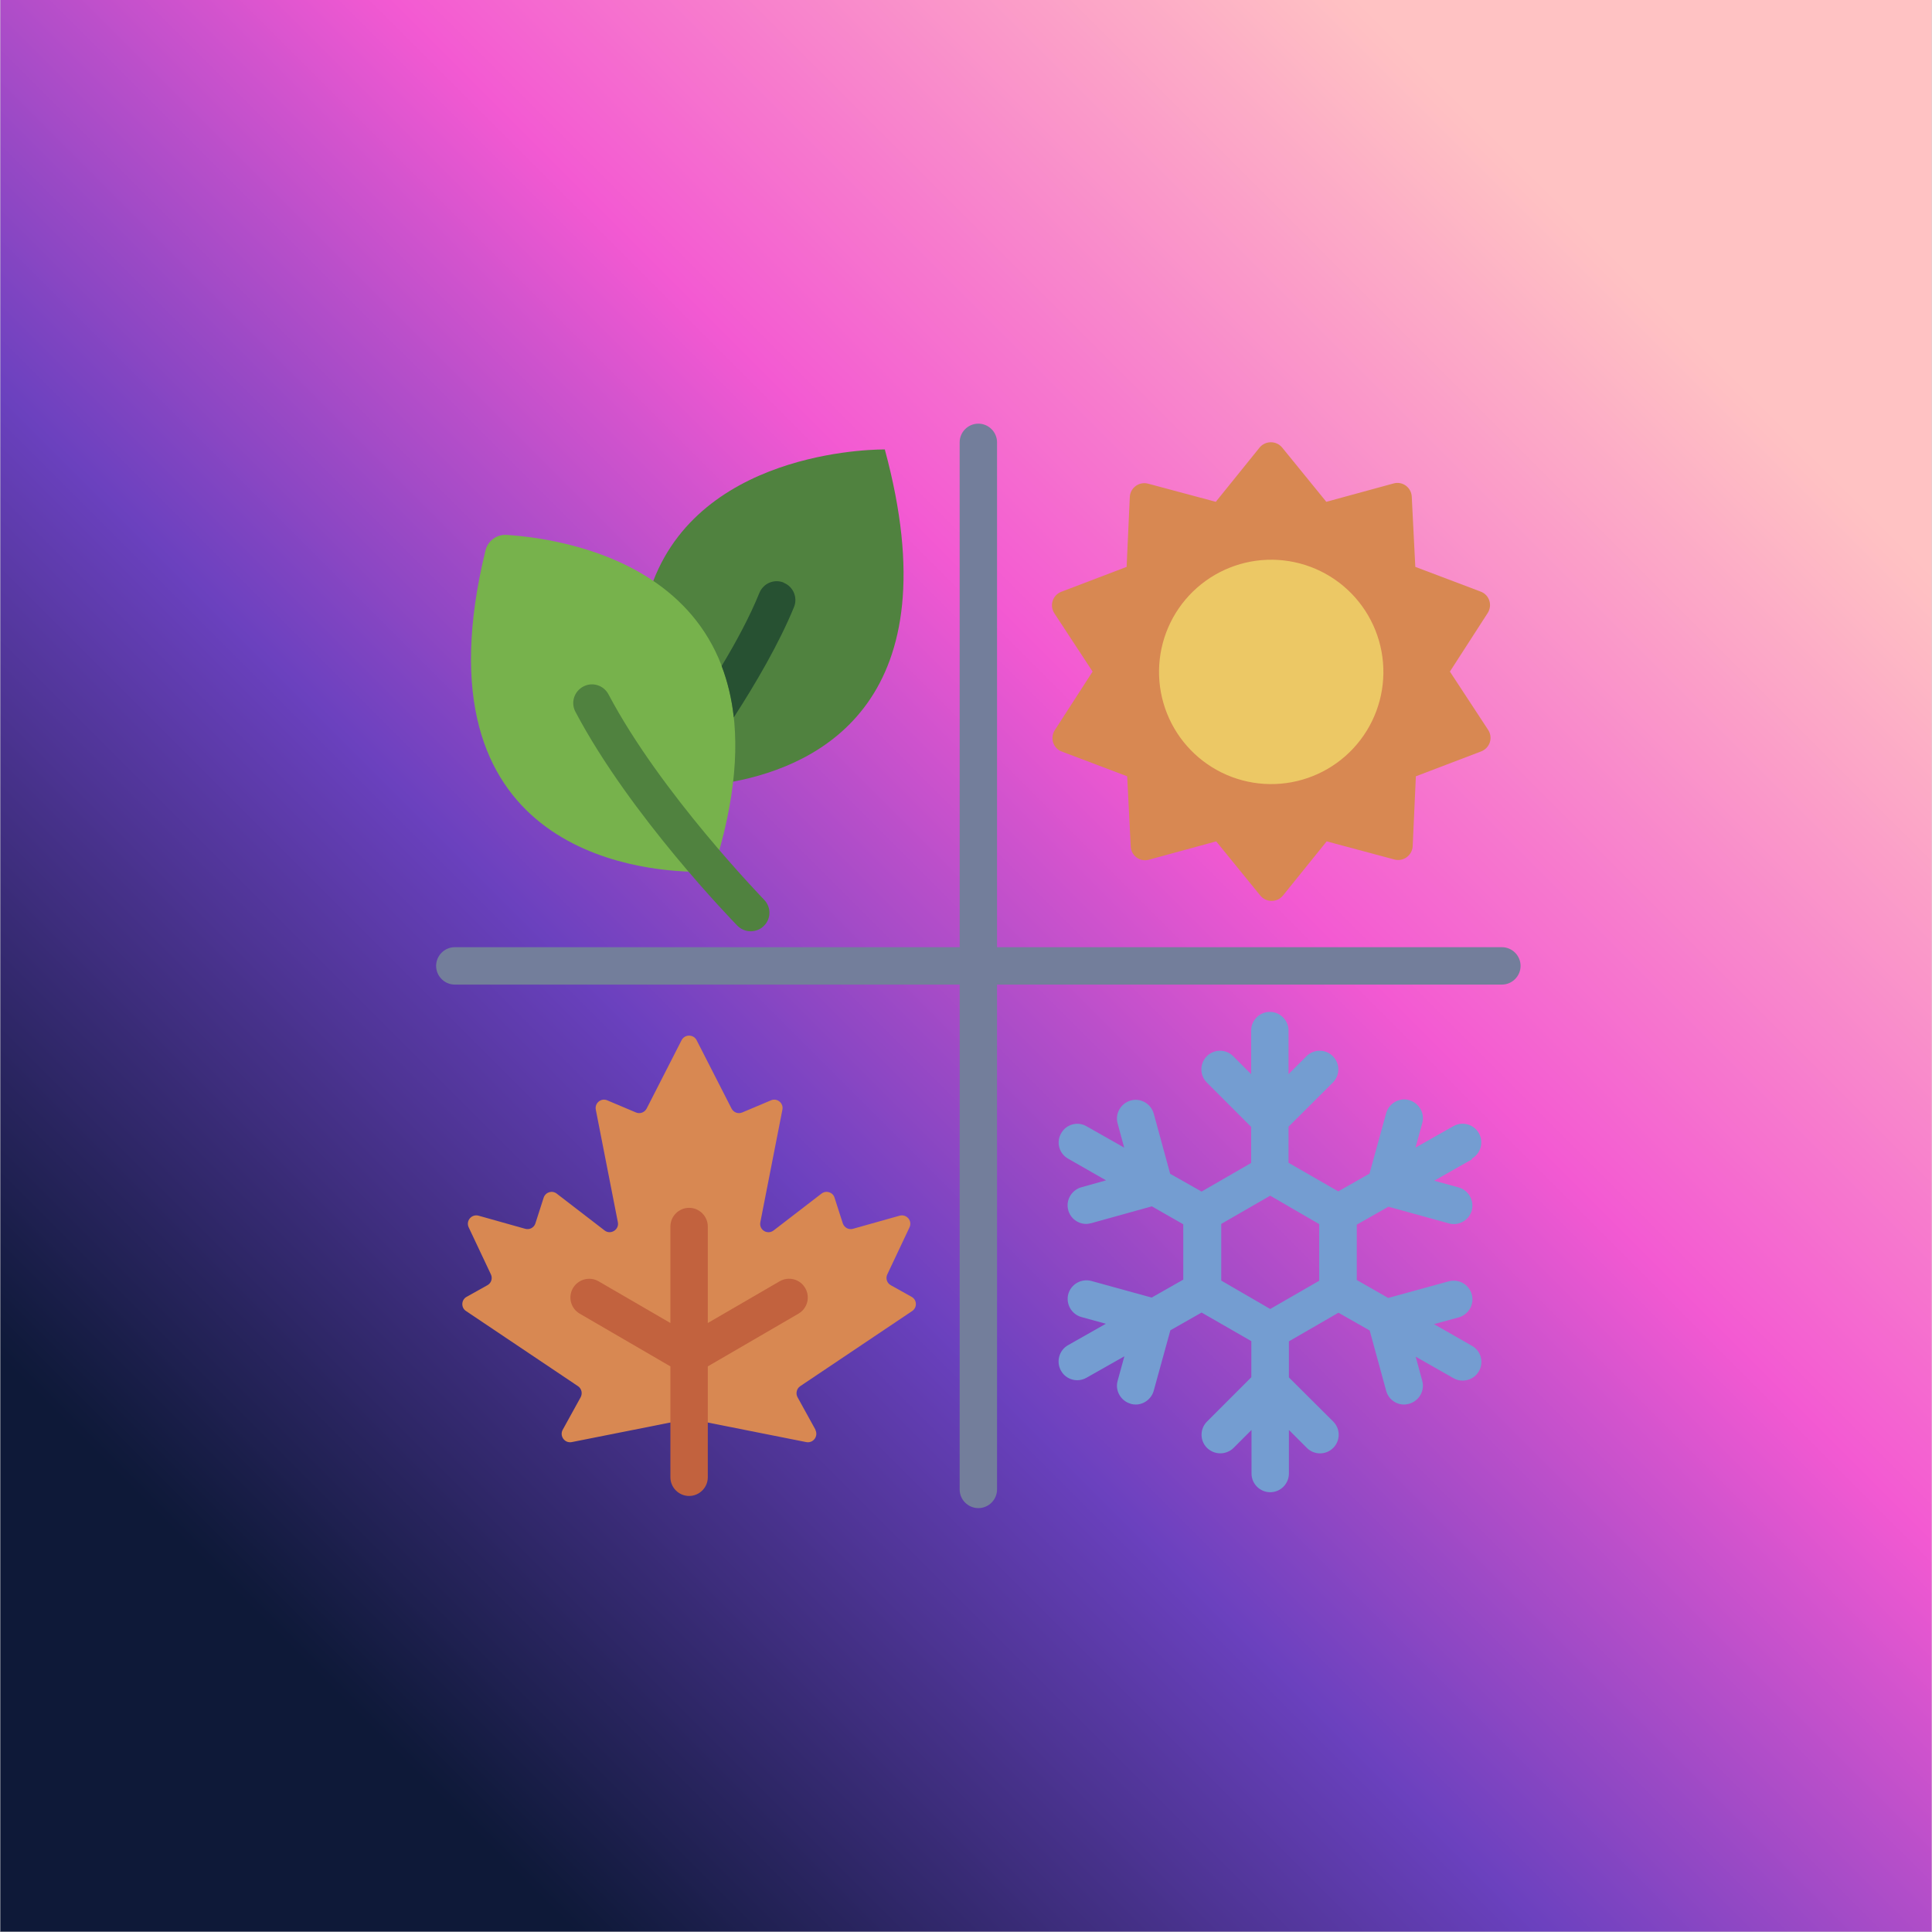
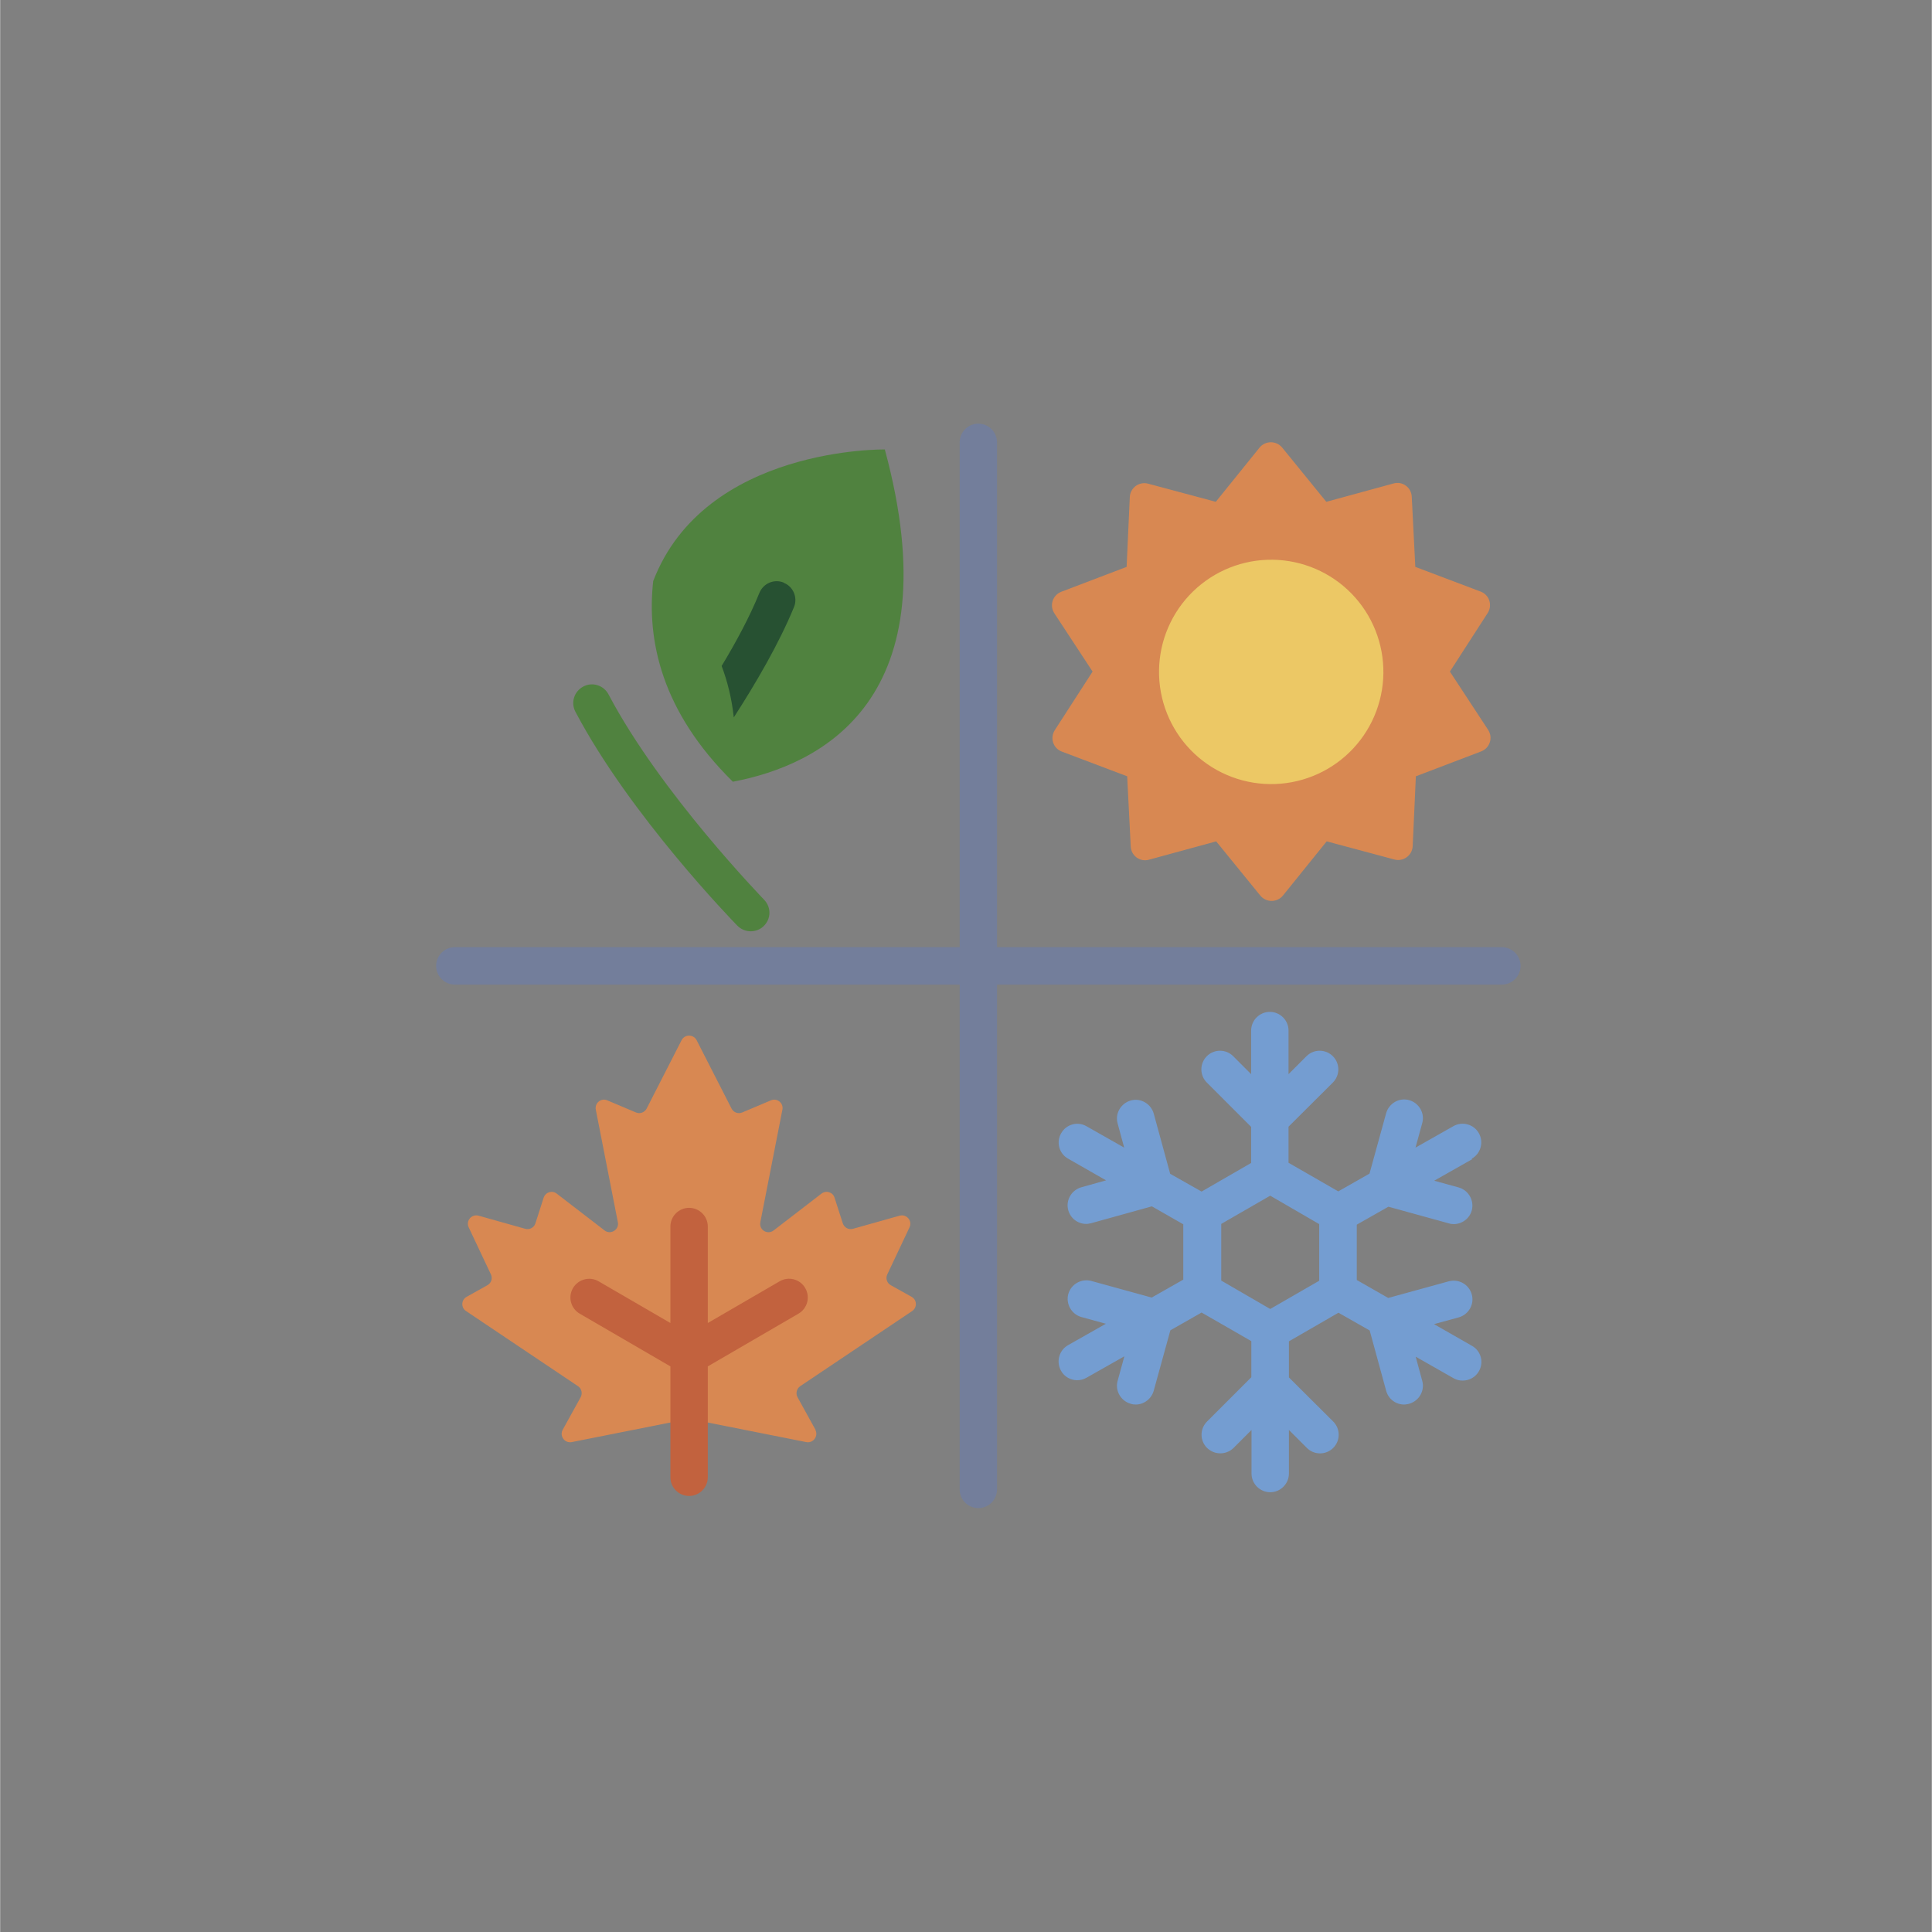
<svg xmlns="http://www.w3.org/2000/svg" width="4082" zoomAndPan="magnify" viewBox="0 0 3060.96 3061.5" height="4082" preserveAspectRatio="xMidYMid meet" version="1.0">
  <rect x="0" y="0" width="3060.96" height="3061.5" fill="#808080" stroke="none" />
  <defs>
    <clipPath id="e2de21e08d">
-       <path d="M 0.23 0 L 3060.691 0 L 3060.691 3061 L 0.23 3061 Z M 0.23 0 " clip-rule="nonzero" />
-     </clipPath>
+       </clipPath>
    <clipPath id="433b5410e8">
-       <path d="M 0.23 0 L 3060.691 0 L 3060.691 3060.906 L 0.23 3060.906 Z M 0.23 0 " clip-rule="nonzero" />
-     </clipPath>
+       </clipPath>
    <linearGradient x1="0" gradientTransform="matrix(0.75, 0, 0, 0.75, 0.23, 0)" y1="4081.89" x2="4081.592" gradientUnits="userSpaceOnUse" y2="0.297" id="6bf202db2b">
      <stop stop-opacity="1" stop-color="rgb(5.489%, 9.799%, 21.959%)" offset="0" />
      <stop stop-opacity="1" stop-color="rgb(5.489%, 9.799%, 21.959%)" offset="0.125" />
      <stop stop-opacity="1" stop-color="rgb(5.489%, 9.799%, 21.959%)" offset="0.141" />
      <stop stop-opacity="1" stop-color="rgb(5.489%, 9.799%, 21.959%)" offset="0.148" />
      <stop stop-opacity="1" stop-color="rgb(5.943%, 9.995%, 22.62%)" offset="0.152" />
      <stop stop-opacity="1" stop-color="rgb(6.4%, 10.191%, 23.28%)" offset="0.156" />
      <stop stop-opacity="1" stop-color="rgb(6.969%, 10.435%, 24.107%)" offset="0.16" />
      <stop stop-opacity="1" stop-color="rgb(7.539%, 10.681%, 24.934%)" offset="0.164" />
      <stop stop-opacity="1" stop-color="rgb(8.109%, 10.925%, 25.761%)" offset="0.168" />
      <stop stop-opacity="1" stop-color="rgb(8.679%, 11.171%, 26.588%)" offset="0.172" />
      <stop stop-opacity="1" stop-color="rgb(9.248%, 11.417%, 27.415%)" offset="0.176" />
      <stop stop-opacity="1" stop-color="rgb(9.818%, 11.662%, 28.242%)" offset="0.18" />
      <stop stop-opacity="1" stop-color="rgb(10.387%, 11.906%, 29.07%)" offset="0.184" />
      <stop stop-opacity="1" stop-color="rgb(10.957%, 12.152%, 29.898%)" offset="0.188" />
      <stop stop-opacity="1" stop-color="rgb(11.526%, 12.396%, 30.725%)" offset="0.191" />
      <stop stop-opacity="1" stop-color="rgb(12.097%, 12.642%, 31.552%)" offset="0.195" />
      <stop stop-opacity="1" stop-color="rgb(12.666%, 12.886%, 32.379%)" offset="0.199" />
      <stop stop-opacity="1" stop-color="rgb(13.237%, 13.132%, 33.206%)" offset="0.203" />
      <stop stop-opacity="1" stop-color="rgb(13.806%, 13.377%, 34.033%)" offset="0.207" />
      <stop stop-opacity="1" stop-color="rgb(14.377%, 13.623%, 34.86%)" offset="0.211" />
      <stop stop-opacity="1" stop-color="rgb(14.946%, 13.867%, 35.687%)" offset="0.215" />
      <stop stop-opacity="1" stop-color="rgb(15.517%, 14.113%, 36.514%)" offset="0.219" />
      <stop stop-opacity="1" stop-color="rgb(16.086%, 14.357%, 37.341%)" offset="0.223" />
      <stop stop-opacity="1" stop-color="rgb(16.656%, 14.603%, 38.168%)" offset="0.227" />
      <stop stop-opacity="1" stop-color="rgb(17.226%, 14.848%, 38.995%)" offset="0.23" />
      <stop stop-opacity="1" stop-color="rgb(17.795%, 15.094%, 39.822%)" offset="0.234" />
      <stop stop-opacity="1" stop-color="rgb(18.364%, 15.338%, 40.649%)" offset="0.238" />
      <stop stop-opacity="1" stop-color="rgb(18.935%, 15.584%, 41.476%)" offset="0.242" />
      <stop stop-opacity="1" stop-color="rgb(19.504%, 15.828%, 42.303%)" offset="0.246" />
      <stop stop-opacity="1" stop-color="rgb(20.074%, 16.074%, 43.132%)" offset="0.25" />
      <stop stop-opacity="1" stop-color="rgb(20.644%, 16.319%, 43.959%)" offset="0.254" />
      <stop stop-opacity="1" stop-color="rgb(21.214%, 16.565%, 44.786%)" offset="0.258" />
      <stop stop-opacity="1" stop-color="rgb(21.783%, 16.809%, 45.613%)" offset="0.262" />
      <stop stop-opacity="1" stop-color="rgb(22.354%, 17.055%, 46.44%)" offset="0.266" />
      <stop stop-opacity="1" stop-color="rgb(22.923%, 17.299%, 47.267%)" offset="0.27" />
      <stop stop-opacity="1" stop-color="rgb(23.494%, 17.545%, 48.094%)" offset="0.273" />
      <stop stop-opacity="1" stop-color="rgb(24.063%, 17.79%, 48.921%)" offset="0.277" />
      <stop stop-opacity="1" stop-color="rgb(24.632%, 18.036%, 49.748%)" offset="0.281" />
      <stop stop-opacity="1" stop-color="rgb(25.201%, 18.28%, 50.575%)" offset="0.285" />
      <stop stop-opacity="1" stop-color="rgb(25.772%, 18.526%, 51.402%)" offset="0.289" />
      <stop stop-opacity="1" stop-color="rgb(26.341%, 18.77%, 52.229%)" offset="0.293" />
      <stop stop-opacity="1" stop-color="rgb(26.912%, 19.016%, 53.056%)" offset="0.297" />
      <stop stop-opacity="1" stop-color="rgb(27.481%, 19.26%, 53.883%)" offset="0.301" />
      <stop stop-opacity="1" stop-color="rgb(28.052%, 19.505%, 54.712%)" offset="0.305" />
      <stop stop-opacity="1" stop-color="rgb(28.621%, 19.751%, 55.539%)" offset="0.309" />
      <stop stop-opacity="1" stop-color="rgb(29.192%, 19.997%, 56.366%)" offset="0.312" />
      <stop stop-opacity="1" stop-color="rgb(29.761%, 20.241%, 57.193%)" offset="0.316" />
      <stop stop-opacity="1" stop-color="rgb(30.331%, 20.486%, 58.02%)" offset="0.32" />
      <stop stop-opacity="1" stop-color="rgb(30.901%, 20.731%, 58.847%)" offset="0.324" />
      <stop stop-opacity="1" stop-color="rgb(31.471%, 20.976%, 59.674%)" offset="0.328" />
      <stop stop-opacity="1" stop-color="rgb(32.04%, 21.222%, 60.501%)" offset="0.332" />
      <stop stop-opacity="1" stop-color="rgb(32.61%, 21.468%, 61.328%)" offset="0.336" />
      <stop stop-opacity="1" stop-color="rgb(33.179%, 21.712%, 62.155%)" offset="0.34" />
      <stop stop-opacity="1" stop-color="rgb(33.749%, 21.957%, 62.982%)" offset="0.344" />
      <stop stop-opacity="1" stop-color="rgb(34.319%, 22.202%, 63.809%)" offset="0.348" />
      <stop stop-opacity="1" stop-color="rgb(34.889%, 22.447%, 64.636%)" offset="0.352" />
      <stop stop-opacity="1" stop-color="rgb(35.458%, 22.693%, 65.463%)" offset="0.355" />
      <stop stop-opacity="1" stop-color="rgb(36.029%, 22.939%, 66.29%)" offset="0.359" />
      <stop stop-opacity="1" stop-color="rgb(36.598%, 23.183%, 67.117%)" offset="0.363" />
      <stop stop-opacity="1" stop-color="rgb(37.169%, 23.428%, 67.946%)" offset="0.367" />
      <stop stop-opacity="1" stop-color="rgb(37.738%, 23.672%, 68.773%)" offset="0.371" />
      <stop stop-opacity="1" stop-color="rgb(38.309%, 23.918%, 69.6%)" offset="0.375" />
      <stop stop-opacity="1" stop-color="rgb(38.878%, 24.164%, 70.427%)" offset="0.379" />
      <stop stop-opacity="1" stop-color="rgb(39.449%, 24.409%, 71.254%)" offset="0.383" />
      <stop stop-opacity="1" stop-color="rgb(40.018%, 24.654%, 72.081%)" offset="0.387" />
      <stop stop-opacity="1" stop-color="rgb(40.587%, 24.899%, 72.908%)" offset="0.391" />
      <stop stop-opacity="1" stop-color="rgb(41.156%, 25.143%, 73.735%)" offset="0.395" />
      <stop stop-opacity="1" stop-color="rgb(41.727%, 25.389%, 74.562%)" offset="0.398" />
      <stop stop-opacity="1" stop-color="rgb(42.671%, 25.584%, 74.846%)" offset="0.402" />
      <stop stop-opacity="1" stop-color="rgb(43.617%, 25.781%, 75.131%)" offset="0.406" />
      <stop stop-opacity="1" stop-color="rgb(44.659%, 25.964%, 75.276%)" offset="0.41" />
      <stop stop-opacity="1" stop-color="rgb(45.702%, 26.149%, 75.423%)" offset="0.414" />
      <stop stop-opacity="1" stop-color="rgb(46.742%, 26.332%, 75.568%)" offset="0.418" />
      <stop stop-opacity="1" stop-color="rgb(47.784%, 26.517%, 75.713%)" offset="0.422" />
      <stop stop-opacity="1" stop-color="rgb(48.825%, 26.7%, 75.858%)" offset="0.426" />
      <stop stop-opacity="1" stop-color="rgb(49.867%, 26.884%, 76.004%)" offset="0.43" />
      <stop stop-opacity="1" stop-color="rgb(50.908%, 27.068%, 76.149%)" offset="0.434" />
      <stop stop-opacity="1" stop-color="rgb(51.95%, 27.252%, 76.295%)" offset="0.438" />
      <stop stop-opacity="1" stop-color="rgb(52.991%, 27.435%, 76.44%)" offset="0.441" />
      <stop stop-opacity="1" stop-color="rgb(54.033%, 27.62%, 76.585%)" offset="0.445" />
      <stop stop-opacity="1" stop-color="rgb(55.074%, 27.803%, 76.73%)" offset="0.449" />
      <stop stop-opacity="1" stop-color="rgb(56.116%, 27.988%, 76.877%)" offset="0.453" />
      <stop stop-opacity="1" stop-color="rgb(57.156%, 28.171%, 77.022%)" offset="0.457" />
      <stop stop-opacity="1" stop-color="rgb(58.199%, 28.355%, 77.168%)" offset="0.461" />
      <stop stop-opacity="1" stop-color="rgb(59.241%, 28.539%, 77.313%)" offset="0.465" />
      <stop stop-opacity="1" stop-color="rgb(60.283%, 28.722%, 77.458%)" offset="0.469" />
      <stop stop-opacity="1" stop-color="rgb(61.324%, 28.905%, 77.603%)" offset="0.473" />
      <stop stop-opacity="1" stop-color="rgb(62.366%, 29.089%, 77.75%)" offset="0.477" />
      <stop stop-opacity="1" stop-color="rgb(63.406%, 29.272%, 77.895%)" offset="0.48" />
      <stop stop-opacity="1" stop-color="rgb(64.449%, 29.457%, 78.041%)" offset="0.484" />
      <stop stop-opacity="1" stop-color="rgb(65.489%, 29.64%, 78.186%)" offset="0.488" />
      <stop stop-opacity="1" stop-color="rgb(66.531%, 29.825%, 78.333%)" offset="0.492" />
      <stop stop-opacity="1" stop-color="rgb(67.572%, 30.008%, 78.477%)" offset="0.496" />
      <stop stop-opacity="1" stop-color="rgb(68.614%, 30.193%, 78.622%)" offset="0.5" />
      <stop stop-opacity="1" stop-color="rgb(69.655%, 30.376%, 78.767%)" offset="0.504" />
      <stop stop-opacity="1" stop-color="rgb(70.697%, 30.56%, 78.914%)" offset="0.508" />
      <stop stop-opacity="1" stop-color="rgb(71.739%, 30.743%, 79.059%)" offset="0.512" />
      <stop stop-opacity="1" stop-color="rgb(72.781%, 30.928%, 79.205%)" offset="0.516" />
      <stop stop-opacity="1" stop-color="rgb(73.822%, 31.111%, 79.35%)" offset="0.52" />
      <stop stop-opacity="1" stop-color="rgb(74.864%, 31.296%, 79.495%)" offset="0.523" />
      <stop stop-opacity="1" stop-color="rgb(75.905%, 31.479%, 79.64%)" offset="0.527" />
      <stop stop-opacity="1" stop-color="rgb(76.947%, 31.662%, 79.787%)" offset="0.531" />
      <stop stop-opacity="1" stop-color="rgb(77.988%, 31.845%, 79.932%)" offset="0.535" />
      <stop stop-opacity="1" stop-color="rgb(79.03%, 32.03%, 80.078%)" offset="0.539" />
      <stop stop-opacity="1" stop-color="rgb(80.07%, 32.213%, 80.223%)" offset="0.543" />
      <stop stop-opacity="1" stop-color="rgb(81.113%, 32.397%, 80.37%)" offset="0.547" />
      <stop stop-opacity="1" stop-color="rgb(82.153%, 32.581%, 80.515%)" offset="0.551" />
      <stop stop-opacity="1" stop-color="rgb(83.195%, 32.765%, 80.659%)" offset="0.555" />
      <stop stop-opacity="1" stop-color="rgb(84.236%, 32.948%, 80.804%)" offset="0.559" />
      <stop stop-opacity="1" stop-color="rgb(85.278%, 33.133%, 80.951%)" offset="0.562" />
      <stop stop-opacity="1" stop-color="rgb(86.32%, 33.316%, 81.096%)" offset="0.566" />
      <stop stop-opacity="1" stop-color="rgb(87.363%, 33.501%, 81.242%)" offset="0.57" />
      <stop stop-opacity="1" stop-color="rgb(88.403%, 33.684%, 81.387%)" offset="0.574" />
      <stop stop-opacity="1" stop-color="rgb(89.445%, 33.868%, 81.532%)" offset="0.578" />
      <stop stop-opacity="1" stop-color="rgb(90.486%, 34.052%, 81.677%)" offset="0.582" />
      <stop stop-opacity="1" stop-color="rgb(91.528%, 34.236%, 81.824%)" offset="0.586" />
      <stop stop-opacity="1" stop-color="rgb(92.569%, 34.419%, 81.969%)" offset="0.59" />
      <stop stop-opacity="1" stop-color="rgb(93.611%, 34.604%, 82.115%)" offset="0.594" />
      <stop stop-opacity="1" stop-color="rgb(94.464%, 34.877%, 82.214%)" offset="0.598" />
      <stop stop-opacity="1" stop-color="rgb(95.319%, 35.15%, 82.314%)" offset="0.602" />
      <stop stop-opacity="1" stop-color="rgb(95.392%, 35.793%, 82.222%)" offset="0.605" />
      <stop stop-opacity="1" stop-color="rgb(95.465%, 36.436%, 82.13%)" offset="0.609" />
      <stop stop-opacity="1" stop-color="rgb(95.538%, 37.079%, 82.037%)" offset="0.613" />
      <stop stop-opacity="1" stop-color="rgb(95.612%, 37.723%, 81.946%)" offset="0.617" />
      <stop stop-opacity="1" stop-color="rgb(95.685%, 38.365%, 81.854%)" offset="0.621" />
      <stop stop-opacity="1" stop-color="rgb(95.76%, 39.009%, 81.763%)" offset="0.625" />
      <stop stop-opacity="1" stop-color="rgb(95.833%, 39.653%, 81.67%)" offset="0.629" />
      <stop stop-opacity="1" stop-color="rgb(95.906%, 40.297%, 81.578%)" offset="0.633" />
      <stop stop-opacity="1" stop-color="rgb(95.979%, 40.939%, 81.487%)" offset="0.637" />
      <stop stop-opacity="1" stop-color="rgb(96.054%, 41.583%, 81.395%)" offset="0.641" />
      <stop stop-opacity="1" stop-color="rgb(96.127%, 42.226%, 81.303%)" offset="0.645" />
      <stop stop-opacity="1" stop-color="rgb(96.201%, 42.87%, 81.212%)" offset="0.648" />
      <stop stop-opacity="1" stop-color="rgb(96.274%, 43.513%, 81.119%)" offset="0.652" />
      <stop stop-opacity="1" stop-color="rgb(96.349%, 44.157%, 81.027%)" offset="0.656" />
      <stop stop-opacity="1" stop-color="rgb(96.422%, 44.8%, 80.936%)" offset="0.66" />
      <stop stop-opacity="1" stop-color="rgb(96.495%, 45.444%, 80.844%)" offset="0.664" />
      <stop stop-opacity="1" stop-color="rgb(96.568%, 46.086%, 80.751%)" offset="0.668" />
      <stop stop-opacity="1" stop-color="rgb(96.643%, 46.73%, 80.659%)" offset="0.672" />
      <stop stop-opacity="1" stop-color="rgb(96.716%, 47.374%, 80.568%)" offset="0.676" />
      <stop stop-opacity="1" stop-color="rgb(96.79%, 48.018%, 80.476%)" offset="0.68" />
      <stop stop-opacity="1" stop-color="rgb(96.863%, 48.66%, 80.383%)" offset="0.684" />
      <stop stop-opacity="1" stop-color="rgb(96.936%, 49.304%, 80.292%)" offset="0.688" />
      <stop stop-opacity="1" stop-color="rgb(97.009%, 49.947%, 80.2%)" offset="0.691" />
      <stop stop-opacity="1" stop-color="rgb(97.084%, 50.591%, 80.109%)" offset="0.695" />
      <stop stop-opacity="1" stop-color="rgb(97.157%, 51.233%, 80.017%)" offset="0.699" />
      <stop stop-opacity="1" stop-color="rgb(97.231%, 51.877%, 79.926%)" offset="0.703" />
      <stop stop-opacity="1" stop-color="rgb(97.304%, 52.521%, 79.832%)" offset="0.707" />
      <stop stop-opacity="1" stop-color="rgb(97.379%, 53.165%, 79.741%)" offset="0.711" />
      <stop stop-opacity="1" stop-color="rgb(97.452%, 53.807%, 79.649%)" offset="0.715" />
      <stop stop-opacity="1" stop-color="rgb(97.525%, 54.451%, 79.558%)" offset="0.719" />
      <stop stop-opacity="1" stop-color="rgb(97.598%, 55.093%, 79.465%)" offset="0.723" />
      <stop stop-opacity="1" stop-color="rgb(97.673%, 55.737%, 79.373%)" offset="0.727" />
      <stop stop-opacity="1" stop-color="rgb(97.746%, 56.381%, 79.282%)" offset="0.73" />
      <stop stop-opacity="1" stop-color="rgb(97.82%, 57.025%, 79.19%)" offset="0.734" />
      <stop stop-opacity="1" stop-color="rgb(97.893%, 57.668%, 79.099%)" offset="0.738" />
      <stop stop-opacity="1" stop-color="rgb(97.968%, 58.311%, 79.007%)" offset="0.742" />
      <stop stop-opacity="1" stop-color="rgb(98.041%, 58.954%, 78.914%)" offset="0.746" />
      <stop stop-opacity="1" stop-color="rgb(98.114%, 59.598%, 78.822%)" offset="0.75" />
      <stop stop-opacity="1" stop-color="rgb(98.187%, 60.242%, 78.731%)" offset="0.754" />
      <stop stop-opacity="1" stop-color="rgb(98.262%, 60.886%, 78.639%)" offset="0.758" />
      <stop stop-opacity="1" stop-color="rgb(98.335%, 61.528%, 78.546%)" offset="0.762" />
      <stop stop-opacity="1" stop-color="rgb(98.409%, 62.172%, 78.455%)" offset="0.766" />
      <stop stop-opacity="1" stop-color="rgb(98.482%, 62.814%, 78.363%)" offset="0.77" />
      <stop stop-opacity="1" stop-color="rgb(98.555%, 63.458%, 78.271%)" offset="0.773" />
      <stop stop-opacity="1" stop-color="rgb(98.628%, 64.102%, 78.178%)" offset="0.777" />
      <stop stop-opacity="1" stop-color="rgb(98.703%, 64.746%, 78.087%)" offset="0.781" />
      <stop stop-opacity="1" stop-color="rgb(98.776%, 65.388%, 77.995%)" offset="0.785" />
      <stop stop-opacity="1" stop-color="rgb(98.849%, 66.032%, 77.904%)" offset="0.789" />
      <stop stop-opacity="1" stop-color="rgb(98.923%, 66.675%, 77.812%)" offset="0.793" />
      <stop stop-opacity="1" stop-color="rgb(98.997%, 67.319%, 77.721%)" offset="0.797" />
      <stop stop-opacity="1" stop-color="rgb(99.071%, 67.961%, 77.628%)" offset="0.801" />
      <stop stop-opacity="1" stop-color="rgb(99.144%, 68.605%, 77.536%)" offset="0.805" />
      <stop stop-opacity="1" stop-color="rgb(99.217%, 69.249%, 77.444%)" offset="0.809" />
      <stop stop-opacity="1" stop-color="rgb(99.292%, 69.893%, 77.353%)" offset="0.812" />
      <stop stop-opacity="1" stop-color="rgb(99.365%, 70.535%, 77.26%)" offset="0.816" />
      <stop stop-opacity="1" stop-color="rgb(99.438%, 71.179%, 77.168%)" offset="0.82" />
      <stop stop-opacity="1" stop-color="rgb(99.512%, 71.822%, 77.077%)" offset="0.824" />
      <stop stop-opacity="1" stop-color="rgb(99.586%, 72.466%, 76.985%)" offset="0.828" />
      <stop stop-opacity="1" stop-color="rgb(99.66%, 73.109%, 76.894%)" offset="0.832" />
      <stop stop-opacity="1" stop-color="rgb(99.733%, 73.753%, 76.802%)" offset="0.836" />
      <stop stop-opacity="1" stop-color="rgb(99.806%, 74.396%, 76.709%)" offset="0.84" />
      <stop stop-opacity="1" stop-color="rgb(99.881%, 75.04%, 76.617%)" offset="0.844" />
      <stop stop-opacity="1" stop-color="rgb(99.94%, 75.558%, 76.543%)" offset="0.848" />
      <stop stop-opacity="1" stop-color="rgb(100%, 76.079%, 76.469%)" offset="0.852" />
      <stop stop-opacity="1" stop-color="rgb(100%, 76.079%, 76.469%)" offset="0.859" />
      <stop stop-opacity="1" stop-color="rgb(100%, 76.079%, 76.469%)" offset="0.875" />
      <stop stop-opacity="1" stop-color="rgb(100%, 76.079%, 76.469%)" offset="1" />
    </linearGradient>
    <clipPath id="28b696223c">
      <path d="M 690 671 L 2409.273 671 L 2409.273 2390 L 690 2390 Z M 690 671 " clip-rule="nonzero" />
    </clipPath>
  </defs>
  <g clip-path="url(#e2de21e08d)">
    <path fill="#ffffff" d="M 0.23 0 L 3061.23 0 L 3061.23 3061 L 0.23 3061 Z M 0.23 0 " fill-opacity="1" fill-rule="nonzero" />
  </g>
  <g clip-path="url(#433b5410e8)">
-     <path fill="url(#6bf202db2b)" d="M 0.23 0 L 0.23 3060.906 L 3060.691 3060.906 L 3060.691 0 Z M 0.23 0 " fill-rule="nonzero" />
-   </g>
+     </g>
  <path fill="#d88852" d="M 1291.984 2265.656 L 1263.543 2214.102 C 1260.285 2208.176 1262.062 2200.473 1267.691 2196.621 L 1445.164 2077.516 C 1453.461 2071.883 1452.867 2059.738 1444.277 2054.996 L 1411.387 2036.625 C 1405.168 2033.367 1402.797 2025.664 1405.758 2019.441 L 1441.016 1944.777 C 1445.758 1934.406 1436.277 1923.445 1425.312 1926.406 L 1351.539 1947.148 C 1344.723 1949.223 1337.613 1945.371 1335.242 1938.555 L 1322.207 1897.965 C 1319.539 1889.074 1308.875 1885.816 1301.465 1891.445 L 1225.617 1949.812 C 1215.84 1957.223 1202.211 1948.926 1204.582 1936.777 L 1239.543 1758.414 C 1241.617 1748.043 1231.246 1739.449 1221.469 1743.598 L 1175.844 1762.859 C 1169.324 1765.523 1162.215 1762.859 1158.953 1756.637 L 1103.551 1648.195 C 1098.512 1638.715 1084.883 1638.715 1079.848 1648.195 L 1024.441 1756.637 C 1021.184 1762.859 1013.773 1765.523 1007.555 1762.859 L 961.926 1743.598 C 952.148 1739.449 941.777 1748.043 943.852 1758.414 L 978.812 1936.777 C 981.184 1948.629 967.258 1957.223 957.777 1949.812 L 881.93 1891.445 C 874.523 1885.816 864.152 1889.074 861.188 1897.965 L 848.152 1938.555 C 846.078 1945.371 838.672 1949.223 831.855 1947.148 L 758.082 1926.406 C 747.121 1923.445 737.641 1934.406 742.379 1944.777 L 777.637 2019.441 C 780.602 2025.664 778.23 2033.367 772.008 2036.625 L 739.121 2054.996 C 730.527 2059.738 729.934 2072.18 738.23 2077.516 L 915.707 2196.621 C 921.336 2200.473 923.113 2207.879 919.852 2214.102 L 891.41 2265.656 C 886.078 2275.434 894.371 2287.285 905.633 2285.211 L 1089.031 2248.766 C 1090.809 2248.473 1092.586 2248.473 1094.066 2248.766 L 1277.469 2285.211 C 1288.43 2287.285 1297.023 2275.73 1291.691 2265.656 Z M 1291.984 2265.656 " fill-opacity="1" fill-rule="nonzero" />
  <path fill="#50823f" d="M 1402.203 712.227 C 1402.203 712.227 1116.883 707.188 1034.812 920.812 C 1024.441 1014.141 1047.551 1127.027 1161.027 1238.727 C 1301.172 1212.355 1509.16 1108.066 1401.906 712.523 Z M 1402.203 712.227 " fill-opacity="1" fill-rule="nonzero" />
  <g clip-path="url(#28b696223c)">
    <path fill="#737e9b" d="M 2379.645 1500.941 L 1579.676 1500.941 L 1579.676 700.969 C 1579.676 684.672 1566.344 671.34 1550.051 671.34 C 1533.754 671.34 1520.422 684.672 1520.422 700.969 L 1520.422 1500.941 L 720.453 1500.941 C 704.16 1500.941 690.824 1514.273 690.824 1530.57 C 690.824 1546.863 704.16 1560.199 720.453 1560.199 L 1520.422 1560.199 L 1520.422 2360.172 C 1520.422 2376.469 1533.754 2389.801 1550.051 2389.801 C 1566.344 2389.801 1579.676 2376.469 1579.676 2360.172 L 1579.676 1560.199 L 2379.645 1560.199 C 2395.938 1560.199 2409.273 1546.863 2409.273 1530.57 C 2409.273 1514.273 2395.938 1500.941 2379.645 1500.941 Z M 2379.645 1500.941 " fill-opacity="1" fill-rule="nonzero" />
  </g>
  <path fill="#c2623e" d="M 1275.691 2041.07 C 1267.395 2026.848 1249.32 2022.109 1235.098 2030.402 L 1121.328 2096.477 L 1121.328 1943.594 C 1121.328 1927.297 1107.992 1913.965 1091.699 1913.965 C 1075.402 1913.965 1062.07 1927.297 1062.07 1943.594 L 1062.07 2096.477 L 948.297 2030.402 C 934.074 2022.109 916 2027.145 907.707 2041.07 C 899.41 2055.293 904.148 2073.367 918.371 2081.66 L 1062.07 2165.215 L 1062.07 2340.914 C 1062.07 2357.207 1075.402 2370.543 1091.699 2370.543 C 1107.992 2370.543 1121.328 2357.207 1121.328 2340.914 L 1121.328 2165.215 L 1265.023 2081.66 C 1279.246 2073.367 1283.984 2055.293 1275.691 2041.07 Z M 1275.691 2041.07 " fill-opacity="1" fill-rule="nonzero" />
-   <path fill="#77b24c" d="M 1104.734 1381.535 C 1006.664 1380.648 653.496 1345.688 769.043 872.219 C 772.898 856.812 787.117 846.445 802.82 847.629 C 906.816 854.441 1267.988 910.441 1136.438 1358.426 C 1132.289 1372.352 1119.254 1381.832 1104.734 1381.832 Z M 1104.734 1381.535 " fill-opacity="1" fill-rule="nonzero" />
  <path fill="#50823f" d="M 1189.473 1475.758 C 1181.77 1475.758 1174.066 1472.793 1168.141 1466.867 C 1161.324 1459.758 998.367 1292.355 911.559 1127.914 C 903.855 1113.398 909.484 1095.621 924 1087.918 C 938.52 1080.215 956.297 1085.844 964 1100.359 C 1046.664 1257.098 1209.027 1423.906 1210.508 1425.684 C 1222.062 1437.535 1221.766 1456.199 1209.914 1467.461 C 1204.285 1473.09 1196.582 1475.758 1189.176 1475.758 Z M 1189.473 1475.758 " fill-opacity="1" fill-rule="nonzero" />
  <path fill="#d88852" d="M 2357.719 1156.359 L 2297.277 1064.215 L 2357.125 971.477 C 2365.125 959.031 2359.793 942.441 2345.867 937.402 L 2242.465 898.293 L 2236.836 787.188 C 2236.242 772.371 2222.02 762.004 2207.801 766.148 L 2101.434 795.188 L 2031.512 709.262 C 2022.324 698.004 2004.844 698.004 1995.66 709.262 L 1926.328 795.188 L 1819.074 766.445 C 1804.852 762.594 1790.633 772.965 1790.039 787.777 L 1785.004 898.293 L 1681.598 937.699 C 1667.672 943.031 1662.34 959.625 1670.637 972.07 L 1731.078 1064.215 L 1671.23 1156.953 C 1663.23 1169.395 1668.562 1185.988 1682.488 1191.023 L 1785.891 1230.133 L 1791.52 1341.242 C 1792.113 1356.055 1806.336 1366.426 1820.555 1362.277 L 1926.922 1333.242 L 1996.844 1419.164 C 2006.031 1430.426 2023.512 1430.426 2032.695 1419.164 L 2102.027 1333.242 L 2209.281 1361.98 C 2223.504 1365.832 2237.723 1355.465 2238.316 1340.648 L 2243.352 1230.133 L 2346.758 1190.727 C 2360.68 1185.395 2366.016 1168.805 2357.719 1156.359 Z M 2357.719 1156.359 " fill-opacity="1" fill-rule="nonzero" />
  <path fill="#ecc865" d="M 2187.133 1023.879 C 2187.801 1026.711 2188.398 1029.559 2188.926 1032.418 C 2189.457 1035.281 2189.914 1038.152 2190.301 1041.035 C 2190.688 1043.918 2191.004 1046.809 2191.25 1049.711 C 2191.496 1052.609 2191.672 1055.512 2191.773 1058.418 C 2191.879 1061.328 2191.91 1064.234 2191.871 1067.145 C 2191.828 1070.055 2191.719 1072.961 2191.535 1075.863 C 2191.352 1078.766 2191.102 1081.664 2190.773 1084.555 C 2190.449 1087.445 2190.055 1090.328 2189.59 1093.199 C 2189.121 1096.07 2188.586 1098.93 2187.98 1101.777 C 2187.375 1104.621 2186.699 1107.449 2185.953 1110.262 C 2185.207 1113.074 2184.395 1115.867 2183.512 1118.641 C 2182.629 1121.41 2181.68 1124.16 2180.66 1126.887 C 2179.645 1129.613 2178.559 1132.312 2177.41 1134.984 C 2176.258 1137.656 2175.043 1140.297 2173.766 1142.91 C 2172.484 1145.523 2171.141 1148.105 2169.734 1150.652 C 2168.328 1153.199 2166.863 1155.707 2165.332 1158.184 C 2163.801 1160.656 2162.211 1163.094 2160.562 1165.492 C 2158.914 1167.887 2157.207 1170.242 2155.441 1172.555 C 2153.676 1174.867 2151.855 1177.137 2149.98 1179.359 C 2148.105 1181.582 2146.176 1183.758 2144.191 1185.887 C 2142.207 1188.016 2140.176 1190.098 2138.09 1192.125 C 2136.004 1194.152 2133.871 1196.129 2131.688 1198.055 C 2129.508 1199.98 2127.277 1201.848 2125.004 1203.664 C 2122.73 1205.477 2120.414 1207.234 2118.055 1208.938 C 2115.691 1210.637 2113.293 1212.281 2110.852 1213.863 C 2108.41 1215.445 2105.934 1216.969 2103.418 1218.43 C 2100.902 1219.891 2098.352 1221.289 2095.766 1222.625 C 2093.184 1223.965 2090.566 1225.234 2087.922 1226.441 C 2085.273 1227.652 2082.598 1228.793 2079.895 1229.871 C 2077.191 1230.945 2074.465 1231.957 2071.715 1232.898 C 2068.961 1233.84 2066.188 1234.715 2063.391 1235.523 C 2060.598 1236.328 2057.781 1237.066 2054.953 1237.734 C 2052.121 1238.402 2049.273 1239 2046.414 1239.531 C 2043.551 1240.059 2040.68 1240.516 2037.797 1240.902 C 2034.914 1241.293 2032.02 1241.609 2029.121 1241.855 C 2026.223 1242.098 2023.32 1242.273 2020.414 1242.375 C 2017.504 1242.48 2014.598 1242.512 2011.688 1242.473 C 2008.777 1242.434 2005.871 1242.32 2002.969 1242.137 C 2000.066 1241.957 1997.168 1241.703 1994.277 1241.379 C 1991.387 1241.055 1988.504 1240.656 1985.633 1240.191 C 1982.762 1239.727 1979.902 1239.188 1977.055 1238.582 C 1974.211 1237.977 1971.383 1237.301 1968.57 1236.555 C 1965.758 1235.809 1962.965 1234.996 1960.191 1234.113 C 1957.422 1233.23 1954.672 1232.281 1951.945 1231.262 C 1949.219 1230.246 1946.52 1229.16 1943.848 1228.012 C 1941.176 1226.863 1938.535 1225.648 1935.922 1224.367 C 1933.309 1223.086 1930.73 1221.746 1928.184 1220.34 C 1925.637 1218.93 1923.125 1217.465 1920.648 1215.934 C 1918.176 1214.402 1915.738 1212.816 1913.344 1211.164 C 1910.945 1209.516 1908.59 1207.809 1906.277 1206.043 C 1903.965 1204.281 1901.695 1202.461 1899.473 1200.582 C 1897.25 1198.707 1895.074 1196.777 1892.945 1194.793 C 1890.816 1192.812 1888.738 1190.777 1886.707 1188.691 C 1884.68 1186.605 1882.703 1184.473 1880.777 1182.289 C 1878.855 1180.109 1876.984 1177.879 1875.168 1175.605 C 1873.355 1173.332 1871.598 1171.016 1869.895 1168.656 C 1868.195 1166.293 1866.555 1163.895 1864.969 1161.453 C 1863.387 1159.012 1861.863 1156.535 1860.402 1154.02 C 1858.941 1151.504 1857.543 1148.953 1856.207 1146.367 C 1854.871 1143.785 1853.598 1141.168 1852.391 1138.523 C 1851.184 1135.875 1850.039 1133.199 1848.965 1130.496 C 1847.887 1127.793 1846.879 1125.066 1845.934 1122.312 C 1844.992 1119.562 1844.117 1116.789 1843.312 1113.992 C 1842.504 1111.199 1841.766 1108.383 1841.098 1105.551 C 1840.43 1102.719 1839.832 1099.875 1839.305 1097.012 C 1838.773 1094.152 1838.316 1091.281 1837.93 1088.398 C 1837.543 1085.512 1837.227 1082.621 1836.98 1079.723 C 1836.734 1076.824 1836.559 1073.922 1836.457 1071.012 C 1836.355 1068.105 1836.32 1065.199 1836.363 1062.289 C 1836.402 1059.379 1836.512 1056.473 1836.695 1053.57 C 1836.879 1050.664 1837.133 1047.77 1837.457 1044.879 C 1837.781 1041.984 1838.176 1039.105 1838.641 1036.234 C 1839.109 1033.359 1839.645 1030.504 1840.25 1027.656 C 1840.855 1024.812 1841.535 1021.984 1842.277 1019.172 C 1843.023 1016.359 1843.84 1013.566 1844.719 1010.793 C 1845.602 1008.02 1846.555 1005.273 1847.57 1002.547 C 1848.586 999.82 1849.672 997.121 1850.82 994.449 C 1851.973 991.777 1853.188 989.133 1854.465 986.52 C 1855.746 983.91 1857.09 981.328 1858.496 978.781 C 1859.902 976.234 1861.371 973.723 1862.898 971.25 C 1864.43 968.773 1866.02 966.34 1867.668 963.941 C 1869.316 961.547 1871.023 959.191 1872.789 956.879 C 1874.555 954.566 1876.375 952.297 1878.25 950.074 C 1880.125 947.848 1882.055 945.672 1884.039 943.543 C 1886.023 941.414 1888.055 939.336 1890.141 937.309 C 1892.227 935.277 1894.359 933.301 1896.543 931.379 C 1898.723 929.453 1900.953 927.586 1903.227 925.77 C 1905.5 923.953 1907.816 922.195 1910.176 920.496 C 1912.539 918.793 1914.938 917.152 1917.379 915.57 C 1919.82 913.984 1922.297 912.465 1924.812 911.004 C 1927.328 909.539 1929.879 908.141 1932.465 906.805 C 1935.047 905.469 1937.664 904.195 1940.312 902.988 C 1942.957 901.781 1945.633 900.641 1948.336 899.562 C 1951.039 898.484 1953.766 897.477 1956.52 896.535 C 1959.27 895.59 1962.043 894.715 1964.84 893.91 C 1967.637 893.105 1970.449 892.367 1973.281 891.699 C 1976.113 891.031 1978.957 890.43 1981.82 889.902 C 1984.68 889.375 1987.551 888.918 1990.434 888.527 C 1993.32 888.141 1996.211 887.824 1999.109 887.578 C 2002.008 887.332 2004.91 887.16 2007.816 887.055 C 2010.727 886.953 2013.633 886.922 2016.543 886.961 C 2019.453 887 2022.359 887.113 2025.262 887.293 C 2028.164 887.477 2031.062 887.73 2033.953 888.055 C 2036.844 888.379 2039.727 888.773 2042.598 889.242 C 2045.469 889.707 2048.328 890.242 2051.176 890.852 C 2054.02 891.457 2056.848 892.133 2059.66 892.879 C 2062.473 893.625 2065.266 894.438 2068.039 895.32 C 2070.809 896.203 2073.559 897.152 2076.285 898.168 C 2079.012 899.188 2081.711 900.27 2084.383 901.422 C 2087.055 902.57 2089.695 903.785 2092.309 905.066 C 2094.922 906.344 2097.504 907.688 2100.051 909.094 C 2102.598 910.5 2105.105 911.969 2107.582 913.5 C 2110.055 915.027 2112.492 916.617 2114.891 918.266 C 2117.285 919.918 2119.641 921.625 2121.953 923.387 C 2124.266 925.152 2126.535 926.973 2128.758 928.852 C 2130.98 930.727 2133.156 932.656 2135.285 934.637 C 2137.414 936.621 2139.492 938.656 2141.523 940.742 C 2143.551 942.824 2145.527 944.961 2147.453 947.141 C 2149.375 949.324 2151.246 951.551 2153.062 953.824 C 2154.875 956.102 2156.633 958.418 2158.336 960.777 C 2160.035 963.137 2161.68 965.539 2163.262 967.98 C 2164.844 970.422 2166.367 972.898 2167.828 975.414 C 2169.289 977.93 2170.688 980.48 2172.023 983.062 C 2173.359 985.648 2174.633 988.266 2175.84 990.91 C 2177.051 993.559 2178.191 996.23 2179.27 998.934 C 2180.344 1001.637 2181.355 1004.367 2182.297 1007.117 C 2183.238 1009.871 2184.113 1012.645 2184.922 1015.441 C 2185.727 1018.234 2186.465 1021.047 2187.133 1023.879 Z M 2187.133 1023.879 " fill-opacity="1" fill-rule="nonzero" />
  <path fill="#275132" d="M 1241.617 923.184 C 1226.508 916.961 1209.324 924.367 1203.102 939.477 C 1187.988 976.809 1166.363 1017.105 1143.25 1055.324 C 1152.438 1079.621 1159.25 1106.582 1162.508 1136.805 C 1197.176 1083.176 1234.211 1019.77 1257.914 961.996 C 1264.137 946.883 1256.727 929.402 1241.617 923.477 Z M 1241.617 923.184 " fill-opacity="1" fill-rule="nonzero" />
  <path fill="#749dd1" d="M 2332.535 1836.93 L 2272.391 1871.004 L 2311.203 1881.668 C 2326.906 1886.113 2336.09 1902.41 2331.941 1918.113 C 2328.387 1931.148 2316.238 1939.742 2303.5 1939.742 C 2300.832 1939.742 2298.164 1939.445 2295.5 1938.555 L 2199.801 1912.188 L 2149.727 1940.629 L 2149.727 2028.332 C 2149.727 2028.332 2199.504 2056.773 2199.504 2056.773 L 2295.5 2030.402 C 2311.203 2026.258 2327.496 2035.145 2331.941 2051.145 C 2336.387 2066.848 2326.906 2083.145 2311.203 2087.586 L 2272.094 2098.254 L 2332.238 2132.625 C 2346.461 2140.621 2351.496 2158.695 2343.199 2172.918 C 2337.867 2182.398 2327.793 2187.73 2317.426 2187.73 C 2312.387 2187.73 2307.352 2186.547 2302.906 2183.879 L 2243.059 2149.809 L 2253.426 2188.027 C 2257.871 2203.73 2248.391 2220.027 2232.688 2224.473 C 2230.02 2225.066 2227.355 2225.656 2224.688 2225.656 C 2211.652 2225.656 2199.801 2217.066 2196.242 2203.73 L 2170.172 2108.328 L 2120.691 2080.18 L 2042.176 2125.512 L 2042.176 2182.695 L 2112.395 2252.617 C 2123.949 2264.176 2123.949 2282.84 2112.395 2294.395 C 2100.84 2305.949 2082.176 2305.949 2070.621 2294.395 L 2042.176 2265.953 L 2042.176 2334.988 C 2042.176 2351.281 2028.844 2364.617 2012.547 2364.617 C 1996.254 2364.617 1982.918 2351.281 1982.918 2334.988 L 1982.918 2265.953 L 1954.477 2294.395 C 1948.848 2300.023 1941.145 2302.988 1933.441 2302.988 C 1925.738 2302.988 1918.328 2300.023 1912.402 2294.395 C 1900.848 2282.84 1900.848 2264.176 1912.402 2252.617 L 1982.625 2182.398 L 1982.625 2125.215 L 1903.812 2079.883 L 1854.332 2108.031 L 1827.965 2203.73 C 1824.406 2216.77 1812.262 2225.656 1799.52 2225.656 C 1796.852 2225.656 1794.188 2225.359 1791.52 2224.473 C 1775.816 2220.027 1766.336 2203.73 1770.781 2188.027 L 1781.445 2149.215 L 1721.301 2183.289 C 1716.562 2185.953 1711.523 2187.141 1706.781 2187.141 C 1696.414 2187.141 1686.34 2181.805 1681.008 2172.027 C 1673.008 2157.809 1678.043 2139.734 1691.969 2131.734 L 1752.113 2097.66 L 1713.301 2086.996 C 1697.598 2082.551 1688.414 2066.254 1692.562 2050.551 C 1697.004 2034.848 1713.301 2025.664 1729.004 2029.812 L 1824.703 2056.18 L 1874.777 2027.738 L 1874.777 1940.035 C 1874.777 1940.035 1825 1911.594 1825 1911.594 L 1729.004 1938.258 C 1726.336 1938.852 1723.672 1939.445 1721.004 1939.445 C 1707.969 1939.445 1696.117 1930.852 1692.562 1917.816 C 1688.117 1902.113 1697.598 1885.816 1713.301 1881.371 L 1752.41 1870.41 L 1692.266 1836.039 C 1678.043 1828.039 1673.008 1809.969 1681.301 1795.746 C 1689.301 1781.523 1707.375 1776.488 1721.598 1784.781 L 1781.148 1818.559 L 1770.781 1780.34 C 1766.336 1764.637 1775.816 1748.34 1791.52 1743.895 C 1807.223 1739.449 1823.52 1748.934 1827.965 1764.637 L 1854.035 1860.039 L 1903.812 1888.188 L 1982.328 1842.855 L 1982.328 1785.672 L 1912.109 1715.453 C 1900.555 1703.898 1900.555 1685.23 1912.109 1673.676 C 1923.664 1662.121 1942.328 1662.121 1953.883 1673.676 L 1982.328 1702.117 L 1982.328 1633.086 C 1982.328 1616.789 1995.66 1603.457 2011.957 1603.457 C 2028.25 1603.457 2041.582 1616.789 2041.582 1633.086 L 2041.582 1702.121 L 2070.027 1673.676 C 2081.582 1662.121 2100.246 1662.121 2111.805 1673.676 C 2123.359 1685.23 2123.359 1703.898 2111.805 1715.453 L 2041.582 1785.375 L 2041.582 1842.559 L 2120.395 1887.891 L 2169.875 1859.742 L 2196.242 1764.043 C 2200.688 1748.34 2216.984 1738.859 2232.688 1743.305 C 2248.391 1747.746 2257.871 1764.043 2253.426 1779.746 L 2242.762 1818.559 L 2302.906 1784.488 C 2317.129 1776.488 2335.199 1781.523 2343.199 1795.746 C 2351.199 1809.969 2346.164 1828.039 2331.941 1836.039 Z M 2090.176 1939.742 L 2012.547 1894.707 L 1934.922 1939.445 L 1934.922 2029.219 C 1934.922 2029.219 2012.547 2074.254 2012.547 2074.254 L 2090.176 2029.516 Z M 2090.176 1939.742 " fill-opacity="1" fill-rule="nonzero" />
</svg>